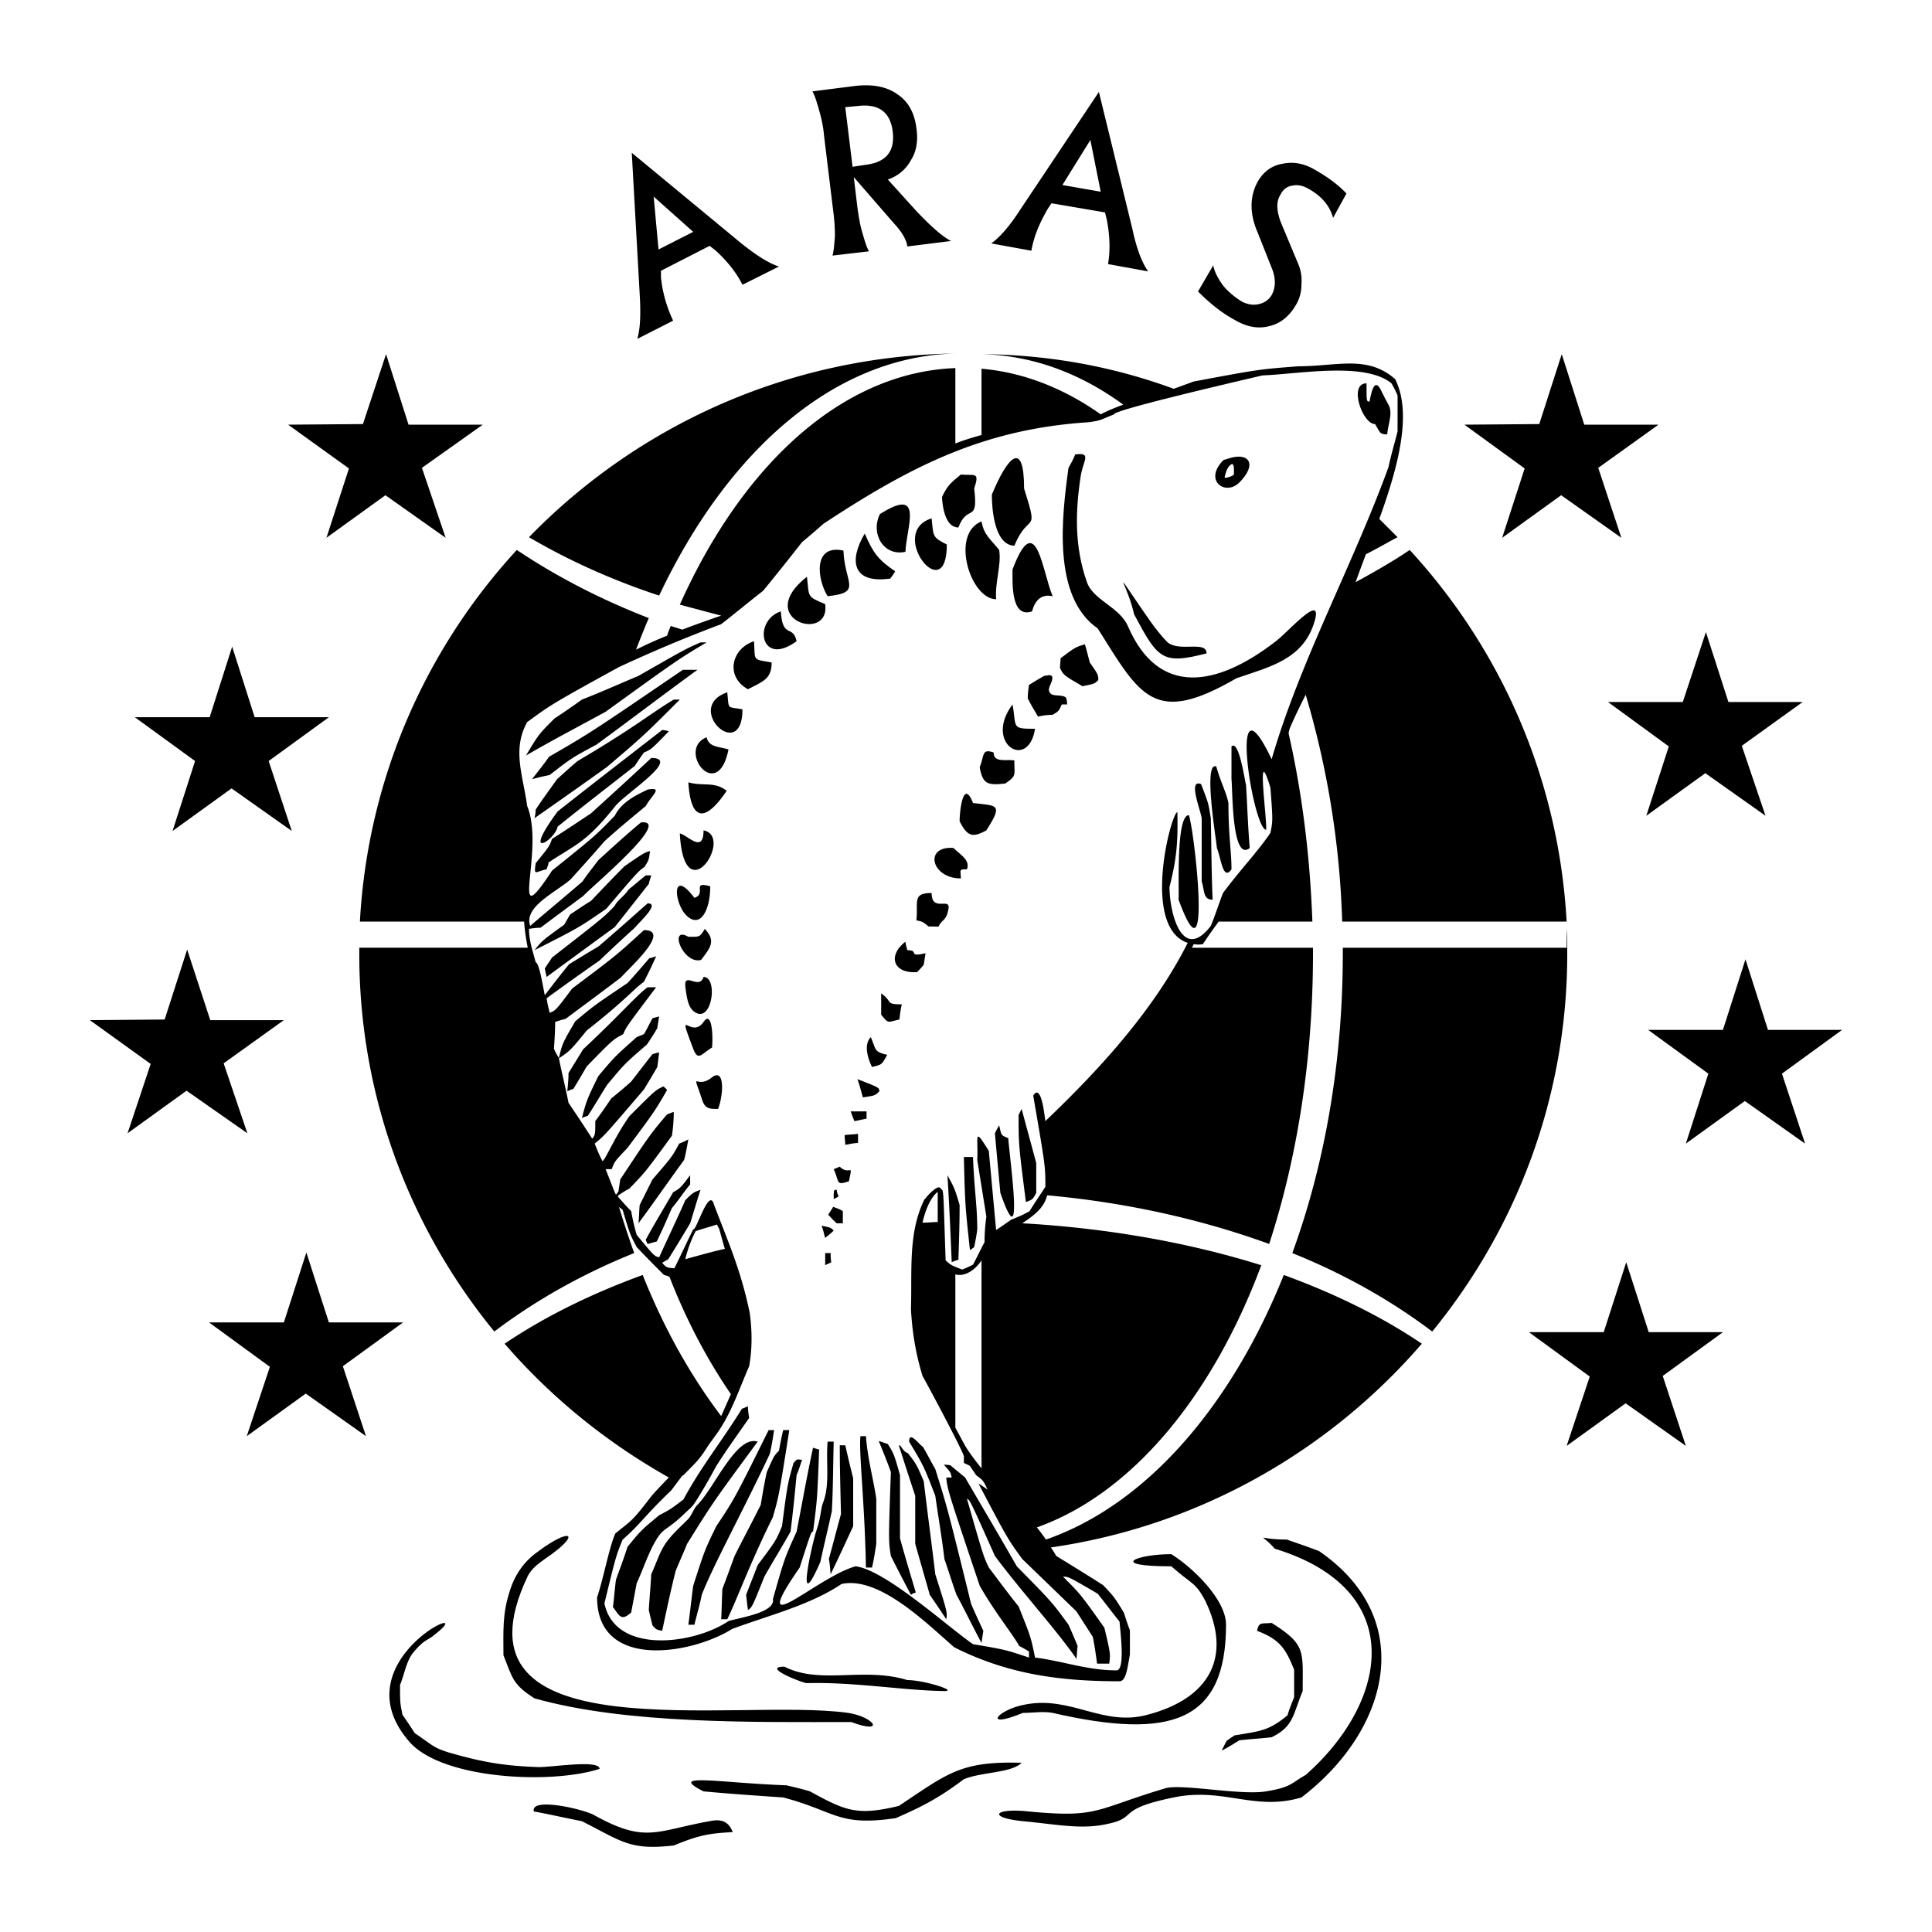
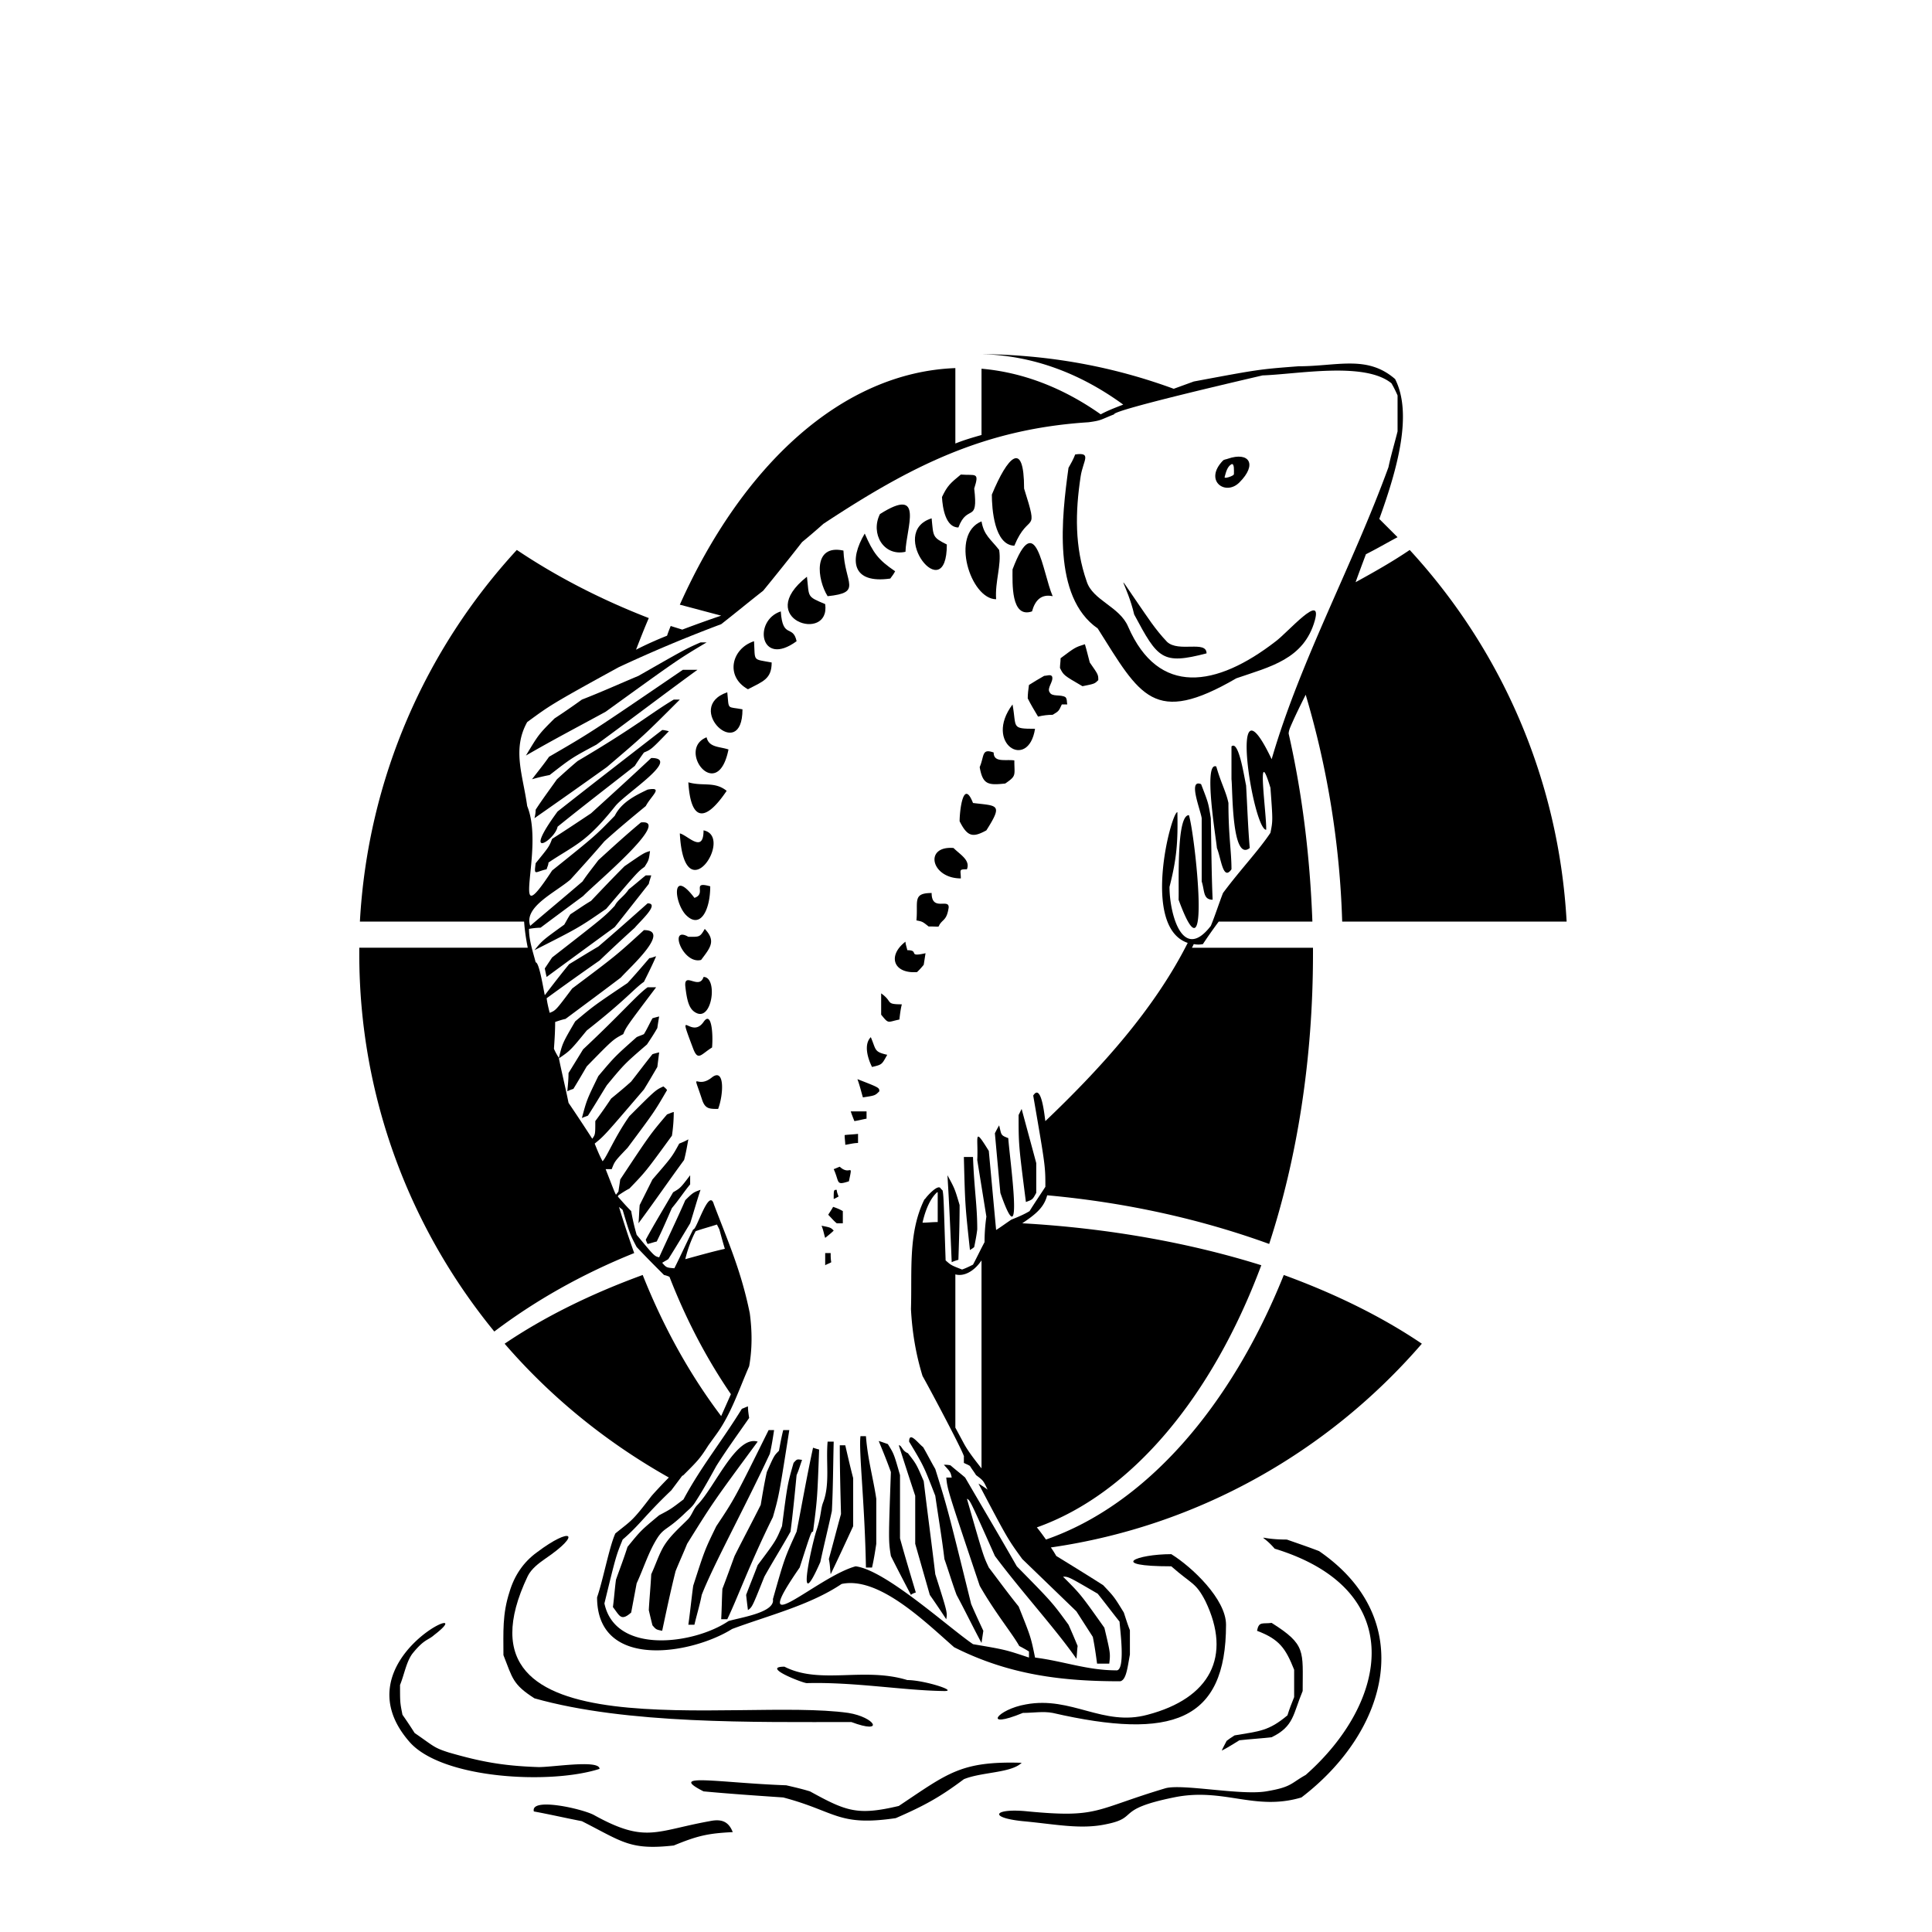
<svg xmlns="http://www.w3.org/2000/svg" width="2500" height="2500" viewBox="0 0 192.756 192.741">
  <path fill="#fff" d="M0 192.741h192.756V0H0v192.741z" />
-   <path d="M156.303 92.608c.061.85.061 1.699.061 2.549 0 14.26-5.037 27.368-13.471 37.684-4.006-3.033-8.678-5.703-13.959-7.828 3.217-8.799 5.037-18.994 5.037-29.855v-.607h22.332v-1.943zM95.316 35.262c-12.137.304-22.756 9.77-29.553 24.152-4.794-1.577-9.163-3.58-12.986-5.825 10.801-11.106 25.851-18.084 42.539-18.327zM65.217 19.606l.484 5.279 3.459-1.76-3.943-3.519zm5.583 4.915l-4.855 2.488v.668a13.225 13.225 0 0 0 1.214 4.308l-3.581 1.821c.304-.971.365-2.488.243-4.491l-.789-14.078 10.863 8.981c1.577 1.274 2.852 2.063 3.822 2.367l-3.64 1.82c-.606-1.214-1.517-2.367-2.73-3.459l-.547-.425zm14.746-3.823c.121.85.243 1.699.485 2.488.243.85.425 1.457.668 1.881l-3.641.425c.121-.425.182-1.092.243-1.942 0-.849-.061-1.699-.183-2.609l-.91-7.464c-.061-.789-.243-1.639-.485-2.488-.243-.85-.425-1.457-.668-1.881l4.309-.547c1.699-.182 3.095.061 4.188.85 1.092.728 1.699 1.881 1.881 3.398.182 1.214 0 2.306-.546 3.156-.485.91-1.274 1.578-2.306 1.942l2.913 3.216c1.456 1.517 2.548 2.488 3.398 2.913l-4.369.546c-.061-.607-.486-1.396-1.335-2.306l-4.005-4.612.363 3.034zm.061-10.134l-1.275.121.728 5.947 1.214-.182c2.124-.243 3.034-1.335 2.791-3.337-.242-1.942-1.395-2.792-3.458-2.549zm23.18 3.398l-2.791 4.491 3.822.667-1.031-5.158zm1.457 7.222l-5.34-.911-.363.546c-.852 1.457-1.396 2.792-1.641 4.187l-4.004-.727c.85-.607 1.82-1.7 2.912-3.399l7.828-11.712 3.338 13.654c.424 2.002.971 3.398 1.578 4.248l-4.006-.729c.242-1.396.182-2.852-.121-4.43l-.181-.727zm10.803 5.279c.119.667.484 1.335.969 2.003.486.606 1.154 1.152 1.822 1.577.545.304 1.152.425 1.697.304.607-.122 1.033-.425 1.336-.911.426-.788.426-1.699 0-2.73l-1.395-3.52c-.85-1.942-.789-3.702.059-5.158.547-.91 1.336-1.517 2.43-1.699 1.152-.243 2.244 0 3.336.667 1.275.729 2.307 1.517 3.035 2.306L133 21.73c-.303-1.153-1.092-2.124-2.365-2.852-.607-.365-1.154-.486-1.701-.365-.484.062-.91.365-1.152.851-.484.728-.424 1.638 0 2.792l1.699 4.065c.303.668.426 1.396.365 2.124 0 .789-.184 1.457-.547 2.063-.668 1.153-1.578 1.882-2.672 2.124-1.15.304-2.305.061-3.518-.667-1.336-.728-2.488-1.699-3.582-2.792l1.52-2.61zM38.516 35.323l2.245 7.039h7.404l-6.069 4.309 2.367 6.978-6.008-4.248-5.886 4.248 2.245-6.918-6.068-4.369 7.464-.06 2.306-6.979zM23.163 64.511l2.245 7.04h7.404l-6.008 4.369 2.306 6.979-6.008-4.248-5.886 4.248 2.246-6.979-6.008-4.369h7.464l2.245-7.04zM18.672 94.732l2.306 7.039h7.343l-6.008 4.309 2.367 6.98-6.068-4.248-5.886 4.248 2.306-6.918-6.069-4.371 7.464-.06 2.245-6.979zM30.567 124.952l2.245 6.979h7.403l-6.008 4.369 2.306 6.979-6.007-4.248-5.887 4.248 2.306-6.918-6.068-4.43h7.464l2.246-6.979zM174.145 95.703l2.244 7.039h7.402l-6.006 4.369 2.307 6.979-6.008-4.248-5.887 4.248 2.244-6.979-6.007-4.369h7.464l2.247-7.039zM162.25 125.924l2.244 6.978h7.404l-6.007 4.369 2.306 6.979-6.008-4.248-5.886 4.248 2.306-6.918-6.07-4.43h7.465l2.246-6.978zM170.199 63.055l2.246 6.979h7.403l-6.069 4.369 2.367 6.979-6.007-4.248-5.887 4.248 2.246-6.918-6.068-4.43h7.463l2.306-6.979zM155.816 35.323l2.246 7.039h7.405l-6.01 4.309 2.307 6.978-6.006-4.248-5.889 4.248 2.246-6.918-6.008-4.369 7.465-.06 2.244-6.979z" fill-rule="evenodd" clip-rule="evenodd" />
  <path d="M97.926 36.779c4.186.364 8.191 1.942 11.893 4.552.668-.365 1.457-.668 2.246-.971-4.248-3.095-8.98-4.916-14.201-5.037 6.918.061 13.291 1.274 19.238 3.459l2.002-.728c6.494-1.214 6.494-1.214 10.438-1.518 3.885 0 6.857-1.152 9.648 1.275 1.76 3.459.244 8.92-1.578 13.957l1.822 1.821c-1.033.546-2.064 1.153-3.156 1.699-.363.971-.729 1.942-1.031 2.791 1.881-1.031 3.701-2.063 5.4-3.216 9.102 9.891 14.867 22.816 15.656 37.078H133.91a88.737 88.737 0 0 0-3.641-22.635c-.547 1.092-1.092 2.184-1.578 3.337-.061.182-.121.364-.121.547 1.336 5.886 2.123 12.136 2.367 18.75h-9.346a52.006 52.006 0 0 0-1.578 2.245 2.285 2.285 0 0 1-.91 0l-.182.364h12.076v.607c0 10.498-1.578 20.389-4.371 28.945-6.674-2.426-14.139-4.127-22.148-4.854-.303 1.153-1.031 1.821-2.488 2.792 8.557.485 16.689 1.942 23.85 4.187-4.916 13.169-12.986 22.817-22.393 26.155.303.364.607.788.91 1.213 9.953-3.459 18.449-13.229 23.727-26.396 5.158 1.881 9.832 4.187 13.775 6.857-9.283 10.74-22.27 18.204-37.016 20.328.182.243.363.546.545.851 1.578.971 3.156 1.941 4.674 2.912 1.092 1.153 1.092 1.153 2.062 2.73.182.546.363 1.153.607 1.761v2.427c-.244 1.335-.365 2.549-.971 2.67-5.705 0-11.045-.606-16.568-3.398-2.912-2.549-7.524-7.1-11.226-6.311-3.156 2.124-7.343 3.155-10.922 4.491-4.066 2.548-13.473 4.126-13.473-3.156.607-1.761 1.214-5.037 1.821-6.372 1.638-1.335 1.638-1.153 3.58-3.701.303-.365 1.214-1.335 1.76-1.882-6.251-3.52-11.773-8.01-16.385-13.35 3.945-2.671 8.617-4.977 13.775-6.857 2.124 5.34 4.794 10.072 7.829 14.078l.972-2.185c-2.367-3.459-4.43-7.343-6.13-11.712a2.738 2.738 0 0 0-.546-.182c-.91-.91-1.82-1.821-2.73-2.792-.668-1.274-.668-1.274-1.396-3.701-.121-.122-.243-.182-.364-.304a101.59 101.59 0 0 0 1.517 4.611c-5.28 2.125-9.952 4.795-13.957 7.828-8.435-10.315-13.472-23.424-13.472-37.684v-2.306 1.699h16.809c-.182-.91-.303-1.76-.364-2.609H35.907c.789-14.261 6.553-27.187 15.656-37.078 3.884 2.609 8.314 4.915 13.168 6.797-.425.97-.849 2.063-1.274 3.155a36.48 36.48 0 0 1 3.095-1.396c.121-.364.242-.667.364-.971.364.122.789.243 1.153.364a116.234 116.234 0 0 1 3.884-1.395c-1.396-.364-2.73-.729-4.127-1.093 6.251-13.957 16.203-23.181 27.49-23.605v7.524c.91-.364 1.76-.607 2.61-.849v-6.613zm-25.609 87.809c-.182-.605-.364-1.273-.546-1.941l-.243-.485c-.728.243-1.456.425-2.124.668a12.194 12.194 0 0 0-1.032 2.791c1.335-.365 2.61-.729 3.945-1.033zm19.722-2.609c.486 0 .971-.062 1.517-.062v-2.973h-.061c-.667.608-1.153 1.7-1.456 3.035zm3.277 5.159v15.291l.849 1.578c.425.789 1.093 1.639 1.761 2.488v-20.754c-.729 1.093-1.761 1.639-2.61 1.397z" fill-rule="evenodd" clip-rule="evenodd" />
  <path d="M104.297 111.845c-.061-.242-.363-3.884-1.213-2.549 1.213 7.039 1.213 7.039 1.213 9.104-.547.849-1.092 1.638-1.578 2.427-.607.364-1.213.606-1.82.851-.545.363-1.031.728-1.516 1.03-.244-2.608-.486-5.278-.73-7.889-1.576-2.548-1.029-1.335-1.152.909.305 1.883.607 3.764.91 5.645-.121.85-.182 1.699-.182 2.549-.424.789-.789 1.578-1.152 2.245-.364.182-.729.364-1.093.486-1.092-.426-1.092-.426-1.638-.911-.182-5.279-.182-6.433-.304-6.979l-.182-.182c-.242-.547-1.456.849-1.517.971l-.121.121c-1.638 3.338-1.214 7.101-1.335 10.923.121 2.307.485 4.491 1.153 6.675.789 1.396 4.369 8.133 4.126 8.071v.607c.243.122.425.182.607.303.182.304.425.607.607.911.729.546.729.546 1.152 1.456a7.846 7.846 0 0 0-.908-.607c2.912 5.522 2.912 5.522 4.367 7.525l5.402 5.219c.545.851 1.092 1.699 1.637 2.549.184.91.305 1.76.426 2.671h1.215c.119-1.032.119-1.032-.486-3.581-2.367-3.338-2.367-3.338-4.127-5.098.547 0 .547 0 3.459 1.699.729.91 1.457 1.881 2.184 2.791 0 .486.668 5.037-.363 4.855-2.852 0-5.219-.911-8.07-1.274-.424-2.063-.424-2.063-1.639-5.098-1.031-1.274-2.004-2.609-2.975-3.884-.545-1.152-.545-1.152-2.183-6.857.303.122.303.122 2.791 5.705 2.67 3.58 6.068 7.282 8.133 10.255.061-.425.061-.91.121-1.274a74.07 74.07 0 0 0-.91-2.124c-1.639-2.246-1.639-2.246-5.158-5.826-1.699-2.973-3.459-5.946-5.158-8.859-.486-.424-.971-.789-1.456-1.213-.243-.062-.486-.062-.668-.062.668.729.668.729.789 1.274h-.546c.121 1.214.121 1.214 3.338 10.802 1.516 2.67 3.275 4.794 3.943 6.008a14 14 0 0 1 .971.546v.607c-2.365-.789-2.365-.789-5.582-1.335-2.488-1.7-8.739-7.404-11.712-7.769-3.823 1.032-11.045 8.011-5.583.122 1.153-3.581 1.153-3.581 1.334-3.581.425-3.276.425-3.276.607-8.191-.243-.061-.425-.122-.607-.182-.606 2.791-1.093 5.582-1.639 8.373-1.213 2.67-1.213 2.67-2.366 6.736.243 1.335-3.216 1.821-4.43 2.186-3.398 2.306-11.287 3.397-12.38-1.761 1.154-4.732 1.154-4.732 1.821-6.372 1.699-1.456 2.184-2.367 4.855-4.914l1.092-1.457s.062 0 .121-.061c1.457-1.457 1.639-1.639 2.488-2.975l.789-1.092c1.457-2.003 2.245-4.43 3.276-6.797.305-1.699.305-3.459.062-5.278-.85-4.188-2.124-7.039-3.581-10.863-.485-1.759-1.759 2.671-2.063 2.488-.667 1.336-1.213 2.549-1.881 3.884-.789-.061-.789-.061-1.214-.546.182-.121.425-.243.607-.364.728-1.152 1.457-2.367 2.185-3.58.364-1.153.667-2.246 1.031-3.338-.667.243-.728.243-1.517 1.032-.849 1.942-1.76 3.822-2.609 5.704-.486-.121-.486-.121-2.245-2.245a21.585 21.585 0 0 1-.546-2.367c-.486-.486-.911-.972-1.335-1.456l.06-.122c.364-.242.729-.485 1.092-.667 1.639-1.699 1.639-1.699 4.248-5.28a16.06 16.06 0 0 0 .182-2.365c-.242.06-.485.182-.667.241-1.699 2.004-1.699 2.004-4.673 6.493-.06.425-.121.789-.182 1.214l-.242.305c-.122-.183-.365-.851-1.032-2.55h.607c.303-.788.303-.788 1.577-2.124 2.67-3.579 2.67-3.579 3.945-5.765-.122-.183-.304-.303-.364-.364-.789.364-.789.364-3.399 2.974-1.456 2.063-2.245 4.065-2.67 4.491-.303-.547-.546-1.153-.788-1.761.97-.789.97-.789 4.915-5.401.485-.788.91-1.517 1.335-2.244l.182-1.456c-.243.06-.486.121-.668.182-.729.91-1.456 1.881-2.123 2.73-.668.606-1.335 1.152-2.003 1.7a50.524 50.524 0 0 1-1.578 2.244c0 1.336 0 1.336-.303 1.761a176.797 176.797 0 0 0-2.367-3.581c-.303-1.518-.667-2.974-.971-4.49-.182-.304-.364-.607-.485-.911.06-.849.121-1.759.121-2.669.364-.122.728-.243 1.032-.304 1.881-1.396 3.762-2.791 5.522-4.126.849-.972 5.097-4.734 2.306-4.734-2.791 2.549-2.791 2.549-7.161 5.826-1.638 2.184-1.638 2.184-2.245 2.427-.121-.485-.243-.971-.303-1.456a286.742 286.742 0 0 1 5.279-3.763 159.094 159.094 0 0 1 3.52-3.276c.485-.607 2.548-2.428 1.274-2.428-1.638 1.456-3.277 2.913-4.915 4.309-1.032.607-2.003 1.213-2.913 1.759-.85 1.031-1.639 2.063-2.428 3.095-.121-.485-.546-3.277-.91-3.277-.303-1.151-.667-2.184-.667-3.337a7.383 7.383 0 0 1 1.153-.121c1.456-1.093 2.852-2.124 4.247-3.156 1.093-1.153 8.981-7.707 5.766-7.343-1.457 1.214-2.853 2.488-4.248 3.763-.546.728-1.093 1.395-1.578 2.124-1.76 1.517-3.52 2.973-5.219 4.429-.667-1.881 2.427-3.277 4.005-4.612 1.153-1.274 2.306-2.548 3.398-3.823 1.336-1.213 2.73-2.366 4.127-3.519.546-1.032 1.82-1.942.182-1.639-1.274.607-2.609 1.275-3.277 2.61-1.942 2.002-1.942 2.002-6.25 5.461-4.491 6.857-.668-2.002-2.488-6.432-.425-3.095-1.518-5.644 0-8.375 2.245-1.638 2.245-1.699 9.102-5.461a139.926 139.926 0 0 1 10.256-4.309c1.396-1.092 2.791-2.245 4.188-3.337a274.03 274.03 0 0 0 3.883-4.855 65.883 65.883 0 0 0 2.124-1.82c8.739-5.765 16.021-9.467 26.458-10.134 1.336-.183 1.154-.243 2.549-.789-.182-.425 13.533-3.581 14.807-3.884 3.52-.122 10.195-1.396 12.865.789.242.424.426.789.607 1.213v3.581c-.303 1.213-.668 2.427-.91 3.58-3.582 9.832-8.801 19.297-11.652 29.128-4.43-9.284-1.881 7.04-.547 7.04.062-1.456-1.029-8.981.426-4.187.242 3.277.242 3.277 0 4.491-1.215 1.82-2.975 3.641-4.734 6.007-.424 1.093-.787 2.246-1.213 3.277-2.852 3.702-4.125-1.274-4.125-3.883.727-2.852.848-4.491.787-7.464-.605 0-3.641 11.469 1.031 13.046-3.399 6.735-8.802 12.623-14.202 17.78z" fill-rule="evenodd" clip-rule="evenodd" fill="#fff" />
  <path d="M58.056 181.692c-1.578-.305-3.155-.668-4.794-.972-.364-1.457 4.916-.242 6.008.364 5.158 2.852 6.129 1.578 11.53.607 1.152-.243 1.881 0 2.306 1.092-2.488.121-3.52.364-5.887 1.335-4.369.486-5.097-.363-9.163-2.426zM78.142 179.325c-2.67-.182-5.34-.364-7.949-.607-3.702-1.881 1.517-.85 8.253-.606.789.182 1.577.364 2.366.606 3.641 2.003 4.734 2.428 8.86 1.456 4.916-3.276 6.19-4.489 12.258-4.308-1.031 1.031-4.004.91-5.765 1.638-2.427 1.821-4.005 2.67-6.796 3.884-5.765.85-5.947-.667-11.227-2.063zM102.053 181.692c-3.582-.364-2.854-1.335.545-.972 7.039.667 6.555-.182 13.654-2.306 1.639-.486 7.523.729 10.072.303 2.551-.425 2.428-.789 3.945-1.638 8.193-7.222 10.377-18.448-3.094-22.575-1.457-1.699-1.943-.91 1.213-.91 1.031.364 2.123.729 3.217 1.153 9.891 6.797 6.979 17.901-1.76 24.577-4.674 1.396-7.768-1.032-12.744 0-5.947 1.214-3.398 2.003-6.736 2.67-2.549.547-5.037.001-8.312-.302zM59.816 176.473c0-.971-4.915-.12-6.19-.182-3.519-.122-5.704-.546-8.86-1.456-1.517-.486-1.456-.607-3.398-1.941a46.417 46.417 0 0 0-1.214-1.821c-.242-1.214-.242-1.214-.242-2.973.424-1.032.607-2.247 1.213-3.096 1.214-1.517 1.578-1.335 2.185-1.882 5.158-3.944-9.588 2.428-2.488 10.62 3.216 3.762 14.139 4.309 18.994 2.731z" fill-rule="evenodd" clip-rule="evenodd" />
  <path d="M121.895 174.652c.121-.304.305-.606.486-.972.242-.182.484-.363.789-.546 2.488-.424 3.398-.424 5.279-2.002.182-.606.426-1.214.668-1.82v-2.731c-.85-2.124-1.457-3.034-3.703-3.883.184-.971.547-.668 1.457-.789 3.459 2.184 3.096 2.791 3.096 6.796-.971 2.306-.85 3.521-3.096 4.612-1.031.122-2.123.182-3.217.304-.605.364-1.152.728-1.759 1.031zM84.939 171.8c-9.588 0-22.392.243-31.616-2.365-2.185-1.396-2.185-2.004-3.095-4.31 0-2.306-.121-4.065.607-6.311.485-1.639 1.396-2.975 2.73-3.944 3.46-2.61 4.552-1.882.789.667-.606.425-1.335.971-1.699 1.699-8.556 17.963 20.815 12.076 31.98 13.653 2.671.426 3.702 2.185.304.911zM105.025 170.89c-.971-.182-1.941 0-2.973 0-4.127 1.699-2.551-.363.303-.85 4.551-.849 7.707 2.246 12.137 1.032 6.25-1.638 8.436-5.826 5.766-11.349-.973-1.881-1.336-1.638-3.398-3.459-6.434 0-3.461-1.213 0-1.213 2.062 1.274 5.461 4.49 5.461 7.039-.001 9.65-5.401 11.531-17.296 8.8z" fill-rule="evenodd" clip-rule="evenodd" />
  <path d="M80.509 167.917c-.243.061-4.673-1.639-2.245-1.639 3.58 1.821 7.889 0 12.258 1.335 1.699 0 5.279 1.153 3.58 1.092-4.005-.059-8.86-.91-13.593-.788zM97.926 163.911c-.85-1.578-1.639-3.216-2.489-4.794-.425-1.153-.789-2.366-1.213-3.58-.243-2.063-.607-4.187-.911-6.312-1.153-2.974-1.153-2.974-2.609-5.4 0-1.092.91.182 1.396.546.425.728.788 1.457 1.213 2.185 1.214 3.885 1.214 3.885 3.581 13.473.364.849.788 1.759 1.213 2.67-.06.423-.121.788-.181 1.212zM68.615 151.593c.425-.425.546-1.031.971-1.457 1.76-1.819 3.884-6.978 6.008-6.311-4.43 6.008-4.43 6.008-7.04 10.195-.364.909-.788 1.819-1.153 2.73-.485 1.942-.91 3.944-1.335 5.947-.606-.122-.606-.122-.971-.547a60.188 60.188 0 0 1-.364-1.518c.061-1.151.182-2.365.243-3.58.425-.91.728-1.881 1.214-2.73.606-1.03 1.517-1.819 2.427-2.729zM68.676 162.091c.182-1.273.303-2.549.485-3.884 1.153-3.58 1.153-3.58 2.306-5.947 1.821-2.73 1.821-2.73 5.219-9.588h.546c-.121.789-.242 1.578-.425 2.367-2.67 5.704-5.643 11.104-6.796 14.078-.182.971-.486 1.942-.729 2.974h-.606z" fill-rule="evenodd" clip-rule="evenodd" />
  <path d="M69.343 149.894c-.303.485-.729.788-1.031 1.093-1.7 1.638-2.003 1.396-2.67 2.365-.911 1.396-1.396 3.035-2.124 4.612l-.546 2.913c-1.032.91-1.153.304-1.821-.546.121-.91.182-1.82.304-2.731.364-1.03.788-2.124 1.152-3.276 1.336-1.639 1.336-1.639 3.156-3.155 1.153-.606 1.153-.606 2.427-1.578 1.76-3.276 3.763-5.704 5.826-9.042.182-.061.425-.182.607-.242 0 .364.061.788.121 1.153-1.092 1.577-2.245 3.155-3.276 4.793-.668 1.213-1.336 2.428-2.125 3.641zM72.56 161.545h-.607c.061-1.032.061-2.003.121-3.034.425-1.093.789-2.124 1.214-3.276.849-1.7 1.76-3.399 2.609-5.099.182-1.092.364-2.184.607-3.276.728-1.639.728-1.639 1.213-2.124.123-.667.243-1.335.425-2.063h.607c-1.032 6.554-1.032 6.554-1.638 8.679-2.367 4.792-3.52 8.069-4.551 10.193zM94.406 161.545a85.891 85.891 0 0 0-1.639-2.428l-1.456-5.097v-4.795c-.547-1.639-1.092-3.338-1.639-5.037.304 0 .304.547.911.79.849 1.093.849 1.093 1.577 2.792.365 3.094.789 6.188 1.153 9.283 1.214 3.824 1.214 3.824 1.093 4.492zM74.623 160.634a91.49 91.49 0 0 1-.182-1.517c.364-.971.789-2.002 1.153-2.974 1.819-2.428 1.819-2.428 2.427-3.884.546-4.187.546-4.187 1.153-6.311.364-.425.364-.364.849-.304-.182.485-.303.971-.546 1.518-.181 1.881-.364 3.762-.606 5.643-.85 1.518-1.76 2.975-2.609 4.491-1.214 3.035-1.214 3.035-1.639 3.338zM90.886 159.117c-.667-1.274-1.335-2.548-2.003-3.883-.242-1.519-.242-1.519 0-8.375-.364-1.031-.788-2.063-1.213-3.095.243.061.546.183.91.304.607.971.607.971 1.214 3.095v6.311c.485 1.761 1.031 3.58 1.577 5.401-.182.06-.364.121-.485.242zM81.419 152.806c.546-1.578.425-2.244.728-2.973.668-1.821.243-3.945.425-6.008h.607c-.061 2.306-.061 4.611-.182 6.918-.364 1.699-.789 3.398-1.153 5.097-2.427 5.523-.971-1.213-.425-3.034zM82.876 157.054c-.061-.484-.061-.971-.182-1.517.424-1.517.789-2.973 1.213-4.491-.06-2.306-.121-4.611-.121-6.857h.546c.243 1.032.486 2.125.789 3.277v4.794c-.728 1.578-1.456 3.156-2.245 4.794zM86.395 156.387c-.121-6.554-.728-11.529-.546-13.107h.546c.182 2.366.729 4.187 1.032 6.25v4.491c-.121.788-.243 1.578-.425 2.366h-.607zM82.329 126.227v-1.214h.547c0 .305 0 .607.06.911-.182.121-.424.182-.607.303zM94.952 125.924c-.121-2.913-.243-5.766-.425-8.678.728 1.335.728 1.335 1.214 2.974 0 1.82-.061 3.641-.122 5.461-.182.06-.425.121-.667.243zM96.772 124.71c-.485-4.49-.485-4.49-.607-9.285h.911c.121 3.277.424 4.795.424 7.222-.061.547-.182 1.153-.303 1.76-.121.121-.243.181-.425.303zM64.61 124.103a2.751 2.751 0 0 1-.182-.425c.849-1.578 1.82-3.154 2.73-4.732.729-.425.729-.425 1.699-1.699v.91c-.607.728-1.153 1.578-1.821 2.367-.485 1.092-.971 2.245-1.517 3.337-.302.06-.606.181-.909.242zM82.329 123.496c-.121-.364-.182-.789-.364-1.214.911.182.911.182 1.214.486-.243.243-.546.485-.85.728zM63.7 122.04c.062-.607.062-1.153.121-1.82.425-.85.85-1.699 1.274-2.55 1.942-2.245 1.942-2.245 2.671-3.58.303-.121.606-.243.91-.425-.122.668-.243 1.396-.425 2.062-1.517 2.065-2.974 4.189-4.551 6.313zM83.483 122.04c-.304-.243-.547-.546-.85-.85.182-.304.364-.547.485-.789.365.122.667.242.971.425v1.214h-.606zM99.807 119.006c-.184-1.942-.365-3.944-.547-5.946.123-.244.242-.486.426-.789.242.97.121.97.91 1.273.121 1.942 1.638 12.44-.789 5.462zM102.355 119.916c-.729-5.705-.729-5.705-.729-8.678l.303-.607c.486 1.821.971 3.58 1.457 5.401v2.974c-.363.667-.363.667-1.031.91zM83.179 119.612c0-.91 0-.91.304-.91 0 .243.121.486.182.668-.122.06-.304.182-.486.242zM83.179 116.639c.182-.061.425-.182.606-.242 1.032.971 1.335-.546.91 1.456-1.334.424-.909.121-1.516-1.214zM84.332 114.211c0-.303-.061-.605-.061-.971.425-.06.85-.06 1.336-.121v.91c-.425 0-.85.122-1.275.182zM85.242 111.845c-.121-.304-.242-.606-.364-.971h1.578v.729c-.364.06-.789.181-1.214.242zM58.056 111.541c.486-1.82.486-1.82 1.639-4.187 1.638-1.942 1.638-1.942 3.823-3.884.243-.122.485-.183.728-.304.303-.484.546-1.032.849-1.578.182-.06.425-.121.668-.182-.062.363-.121.728-.182 1.153-.304.546-.668 1.093-1.032 1.639-2.245 1.942-2.245 1.942-4.005 4.066-.607.97-1.213 2.001-1.881 3.033-.121.062-.364.123-.607.244zM70.072 109.782c-1.093-3.338-.668-.971.97-2.307 1.275-.971 1.153 1.699.607 3.155-.849.001-1.274.001-1.577-.848zM86.092 109.479c-.182-.607-.303-1.153-.546-1.82 2.184.849 2.184.849 2.184 1.213-.424.424-.424.424-1.638.607zM56.6 108.871c.06-.605.121-1.213.121-1.82l1.456-2.366c3.884-3.642 5.341-5.401 6.433-6.19h.85c-2.974 3.945-2.974 3.945-3.278 4.673-1.031.546-1.031.546-3.64 3.216-.425.729-.85 1.457-1.335 2.246-.182.058-.364.12-.607.241zM87.002 106.444c-.425-.851-.849-2.245-.121-2.974.546 1.274.303 1.456 1.638 1.76-.546.971-.485.971-1.517 1.214zM55.75 105.594c.364-1.517.364-1.517 1.639-3.7 1.881-1.578 1.881-1.578 5.218-3.823.729-.789 1.457-1.639 2.185-2.488.182 0 .425-.122.668-.182-.365.849-.789 1.698-1.214 2.548-.971.668-1.76 1.76-5.704 4.854-1.639 2.002-1.639 2.002-2.792 2.791zM69.161 104.623c-1.699-4.49-.243-.849 1.032-2.669.789-1.154.971 1.152.849 2.548-1.092.668-1.395 1.395-1.881.121zM87.913 101.226v-2.125c1.213.851.364 1.093 2.063 1.093-.122.485-.182.972-.243 1.518-1.214.242-1.032.484-1.82-.486zM69.586 101.104c-.789-.305-1.032-1.094-1.214-2.731-.121-1.456 1.396.425 1.821-.91 1.396 0 .91 4.187-.607 3.641zM54.537 97.463a19.578 19.578 0 0 1-.183-.85l.729-1.092c5.218-4.066 5.218-4.066 6.25-5.158.304-.607.91-.91 1.396-1.638.546-.425 1.092-.911 1.699-1.396h.546c-.061.242-.182.546-.243.849a934.002 934.002 0 0 1-3.398 4.309 1794.1 1794.1 0 0 0-6.796 4.976zM90.34 93.943c0 .243.121.546.182.85 1.274 0-.061.729 1.82.303-.06.364-.121.789-.182 1.153a7.233 7.233 0 0 1-.667.729c-2.367.181-2.974-1.639-1.153-3.035zM68.676 93.458c1.092 0 1.153.06 1.638-.789 1.153 1.213.546 1.881-.364 3.095-1.82.485-3.277-3.459-1.274-2.306zM53.323 94.793c.789-.971.789-.971 2.973-2.549.182-.303.364-.668.607-1.032.668-.424 1.335-.91 2.063-1.335 1.093-1.152 2.185-2.306 3.338-3.458 1.942-1.336 1.942-1.336 2.549-1.518-.122.911-.122.911-.547 1.578-.667.485-.667.485-3.823 4.187-2.73 1.882-2.73 1.882-7.16 4.127zM117.588 89.756c.059-1.517-.244-8.435 1.029-8.435.608 1.881 2.307 17.538-1.029 8.435zM92.646 92.426c-.607-.485-.607-.485-1.214-.606.182-1.881-.425-2.731 1.517-2.731 0 1.882 1.76.486 1.699 1.457-.121.789-.303 1.031-.546 1.274-.85.788.122.606-1.456.606zM68.372 91.212c-1.153-1.335-1.335-4.611.911-1.638 1.274-.425-.365-1.699 1.577-1.153 0 2.427-1.031 4.369-2.488 2.791zM119.893 87.936v-6.312c-.121-.849-1.396-3.944-.061-3.398.729 1.881.729 1.881.971 3.398.061 2.731.061 5.401.182 8.132-.971 0-.79-.91-1.092-1.82zM95.134 84.598c.667.667 1.698 1.214 1.335 2.124-.85 0-.607.06-.607.91-2.974 0-3.702-3.277-.728-3.034zM121.41 84.598c-.061-.85-1.396-8.678-.061-8.132.484 1.699.971 2.488 1.213 3.641 0 3.338.303 4.794.303 6.615-.849 1.214-1.031-1.092-1.455-2.124zM61.394 80.411c-.971 1.213-2.063 2.488-3.338 3.459-1.031.788-2.186 1.395-3.337 2.184 0 .243-.122.425-.182.668-1.154.242-1.275.728-1.093-.607 1.335-1.639 1.335-1.639 1.639-2.427 1.335-.85 2.609-1.699 3.883-2.549 2.003-1.821 4.006-3.641 6.008-5.522 3.034 0-2.549 3.519-3.58 4.794zM67.826 83.141c.789.183 2.367 2.064 2.367-.303 3.095.607-1.942 8.374-2.367.303zM122.865 77.741v-3.277c.73-.668 1.275 3.095 1.457 3.883.121 2.064.184 4.127.365 6.251-1.822 1.456-1.699-5.947-1.822-6.857zM55.629 80.957c3.459-2.731 6.918-5.401 10.437-8.132.182 0 .425.061.668.122-1.76 1.82-1.76 1.82-2.488 2.124-.303.425-.607.849-.91 1.335-2.549 2.002-5.159 4.005-7.707 6.068-.243 1.335-3.702 3.52 0-1.517zM95.741 81.928c0-1.032.364-4.309 1.335-1.821 2.426.304 3.033.061 1.334 2.731-1.334.728-1.88.668-2.669-.91zM53.323 81.624a3.61 3.61 0 0 0 .121-.849c.668-1.032 1.396-2.003 2.124-3.034.668-.607 1.335-1.214 2.063-1.821 5.765-3.398 7.343-4.794 9.588-6.129h.606c-3.58 3.581-3.58 3.581-7.282 6.736a740.069 740.069 0 0 1-7.22 5.097zM68.676 78.044c1.456.425 2.609-.121 3.823.85-2.124 3.155-3.581 3.095-3.823-.85zM97.744 76.527c.484-1.153.182-1.881 1.395-1.457 0 1.031 1.154.667 2.062.788 0 1.518.244 1.518-.908 2.306-1.699.183-2.246.123-2.549-1.637zM53.08 77.741c.546-.729 1.153-1.457 1.699-2.245 4.188-2.428 4.188-2.428 13.352-8.678h1.456c-3.338 2.427-6.675 4.976-10.073 7.464-2.488 1.335-2.488 1.335-4.673 3.034-.608.121-1.154.243-1.761.425zM70.496 73.553c.243 1.032 1.275.911 2.185 1.214-1.092 5.462-5.219 0-2.185-1.214zM52.473 75.374c1.275-2.124 1.275-2.124 2.852-3.702a71.004 71.004 0 0 0 2.731-1.881c1.881-.728 3.763-1.578 5.644-2.367 4.672-2.67 4.672-2.67 6.189-3.337h.607c-2.852 1.699-2.852 1.699-10.073 6.918-2.67 1.456-5.34 2.852-7.95 4.369z" fill-rule="evenodd" clip-rule="evenodd" />
  <path d="M101.02 70.277c.426 2.306-.182 2.427 2.246 2.427-.668 4.248-5.159 1.456-2.246-2.427zM72.56 69.063c.182 1.821-.061 1.396 1.517 1.698 0 5.462-5.947-.181-1.517-1.698zM103.568 71.49c-.363-.606-.727-1.213-1.031-1.82 0-.425.061-.91.121-1.335.486-.304.973-.607 1.518-.911.242 0 .668-.182.789.061.182.486-.547 1.152-.242 1.578.242.485 1.092.182 1.576.485.182.182.123.486.182.729h-.545c-.303.667-.303.667-.91 1.031-.485 0-.971.061-1.458.182zM109.516 62.691c-4.551-3.155-3.58-11.167-2.912-16.021.242-.425.484-.85.668-1.335 1.699-.243.789.606.545 2.184-.545 3.581-.605 7.04.607 10.498.605 1.882 3.275 2.488 4.127 4.491 3.033 6.979 8.799 6.069 14.746 1.457 1.213-.911 4.672-4.916 3.883-2.064-1.092 3.884-4.49 4.612-7.828 5.765-8.252 4.795-9.588 1.761-13.836-4.975zM74.623 68.76c-2.306-1.275-1.639-4.066.607-4.794.121 2.063-.182 1.759 1.76 2.123 0 1.639-.85 1.882-2.367 2.671zM107.998 68.456c-1.881-1.092-1.881-1.092-2.244-1.82 0-.304.061-.607.061-.971 1.457-1.093 1.457-1.093 2.426-1.396.184.607.305 1.153.486 1.82.85 1.214.85 1.214.85 1.76-.364.364-.364.364-1.579.607z" fill-rule="evenodd" clip-rule="evenodd" />
  <path d="M113.156 61.295c-.668-2.913-2.246-4.915.426-1.031.85 1.213 1.639 2.488 2.852 3.762 1.154 1.092 3.945-.182 3.945 1.153-4.432 1.153-4.856.546-7.223-3.884zM77.9 60.992c.182 2.791 1.213 1.274 1.577 2.974-3.641 2.67-4.369-2.064-1.577-2.974z" fill-rule="evenodd" clip-rule="evenodd" />
  <path d="M80.509 57.533c.243 2.063-.061 1.942 1.819 2.731.548 3.944-7.22 1.517-1.819-2.731zM101.02 56.805c2.367-6.251 2.973.303 4.006 2.67-1.154-.243-1.76.425-2.062 1.517-2.126.728-1.944-2.852-1.944-4.187zM97.926 52.011c.242 1.396.91 1.76 1.76 2.852.242 1.517-.426 3.155-.303 4.915-2.55 0-4.613-6.493-1.457-7.767zM82.572 59.475c-1.031-1.638-1.517-5.219 1.578-4.551.121 3.276 1.942 4.187-1.578 4.551zM86.274 53.225c.85 1.941 1.335 2.609 3.034 3.762-.121.243-.303.485-.485.728-3.823.546-4.127-1.821-2.549-4.49zM92.949 51.707c.182 1.821.062 1.882 1.517 2.61 0 6.432-6.007-1.214-1.517-2.61z" fill-rule="evenodd" clip-rule="evenodd" />
  <path d="M87.791 51.283c4.491-2.853 2.61 1.395 2.549 3.762-2.185.486-3.52-1.82-2.549-3.762zM98.957 49.341c1.578-3.823 3.217-5.522 3.217-.607 1.516 4.794.484 2.185-.973 5.704-2.002-.061-2.244-3.701-2.244-5.097zM93.981 49.583c.546-1.152.85-1.395 1.881-2.245 1.457.121 1.882-.303 1.335 1.396.426 3.58-.667 1.457-1.578 3.884-1.274 0-1.578-1.942-1.638-3.035zM122.016 45.942c.123-.121.365-.121.486-.182 2.125-.728 2.975.547 1.152 2.367-1.394 1.396-3.58-.182-1.638-2.185z" fill-rule="evenodd" clip-rule="evenodd" />
  <path d="M122.199 47.52c.121-.425.242-.971.666-1.213.305-.122.244.667.244.97 0 .123-.182.182-.303.243-.304.122-.728.243-.607 0z" fill-rule="evenodd" clip-rule="evenodd" fill="#fff" />
-   <path d="M137.188 42.302c-1.273 0-2.67-4.066-.85-4.066 0 1.82 0 1.82.303 1.82.244-1.396.607-2.366 1.215-.971.182.364.424.85.668 1.275.484.849-.061 2.001-.123 2.973-.85 0-.727-.303-1.213-1.031z" fill-rule="evenodd" clip-rule="evenodd" />
</svg>